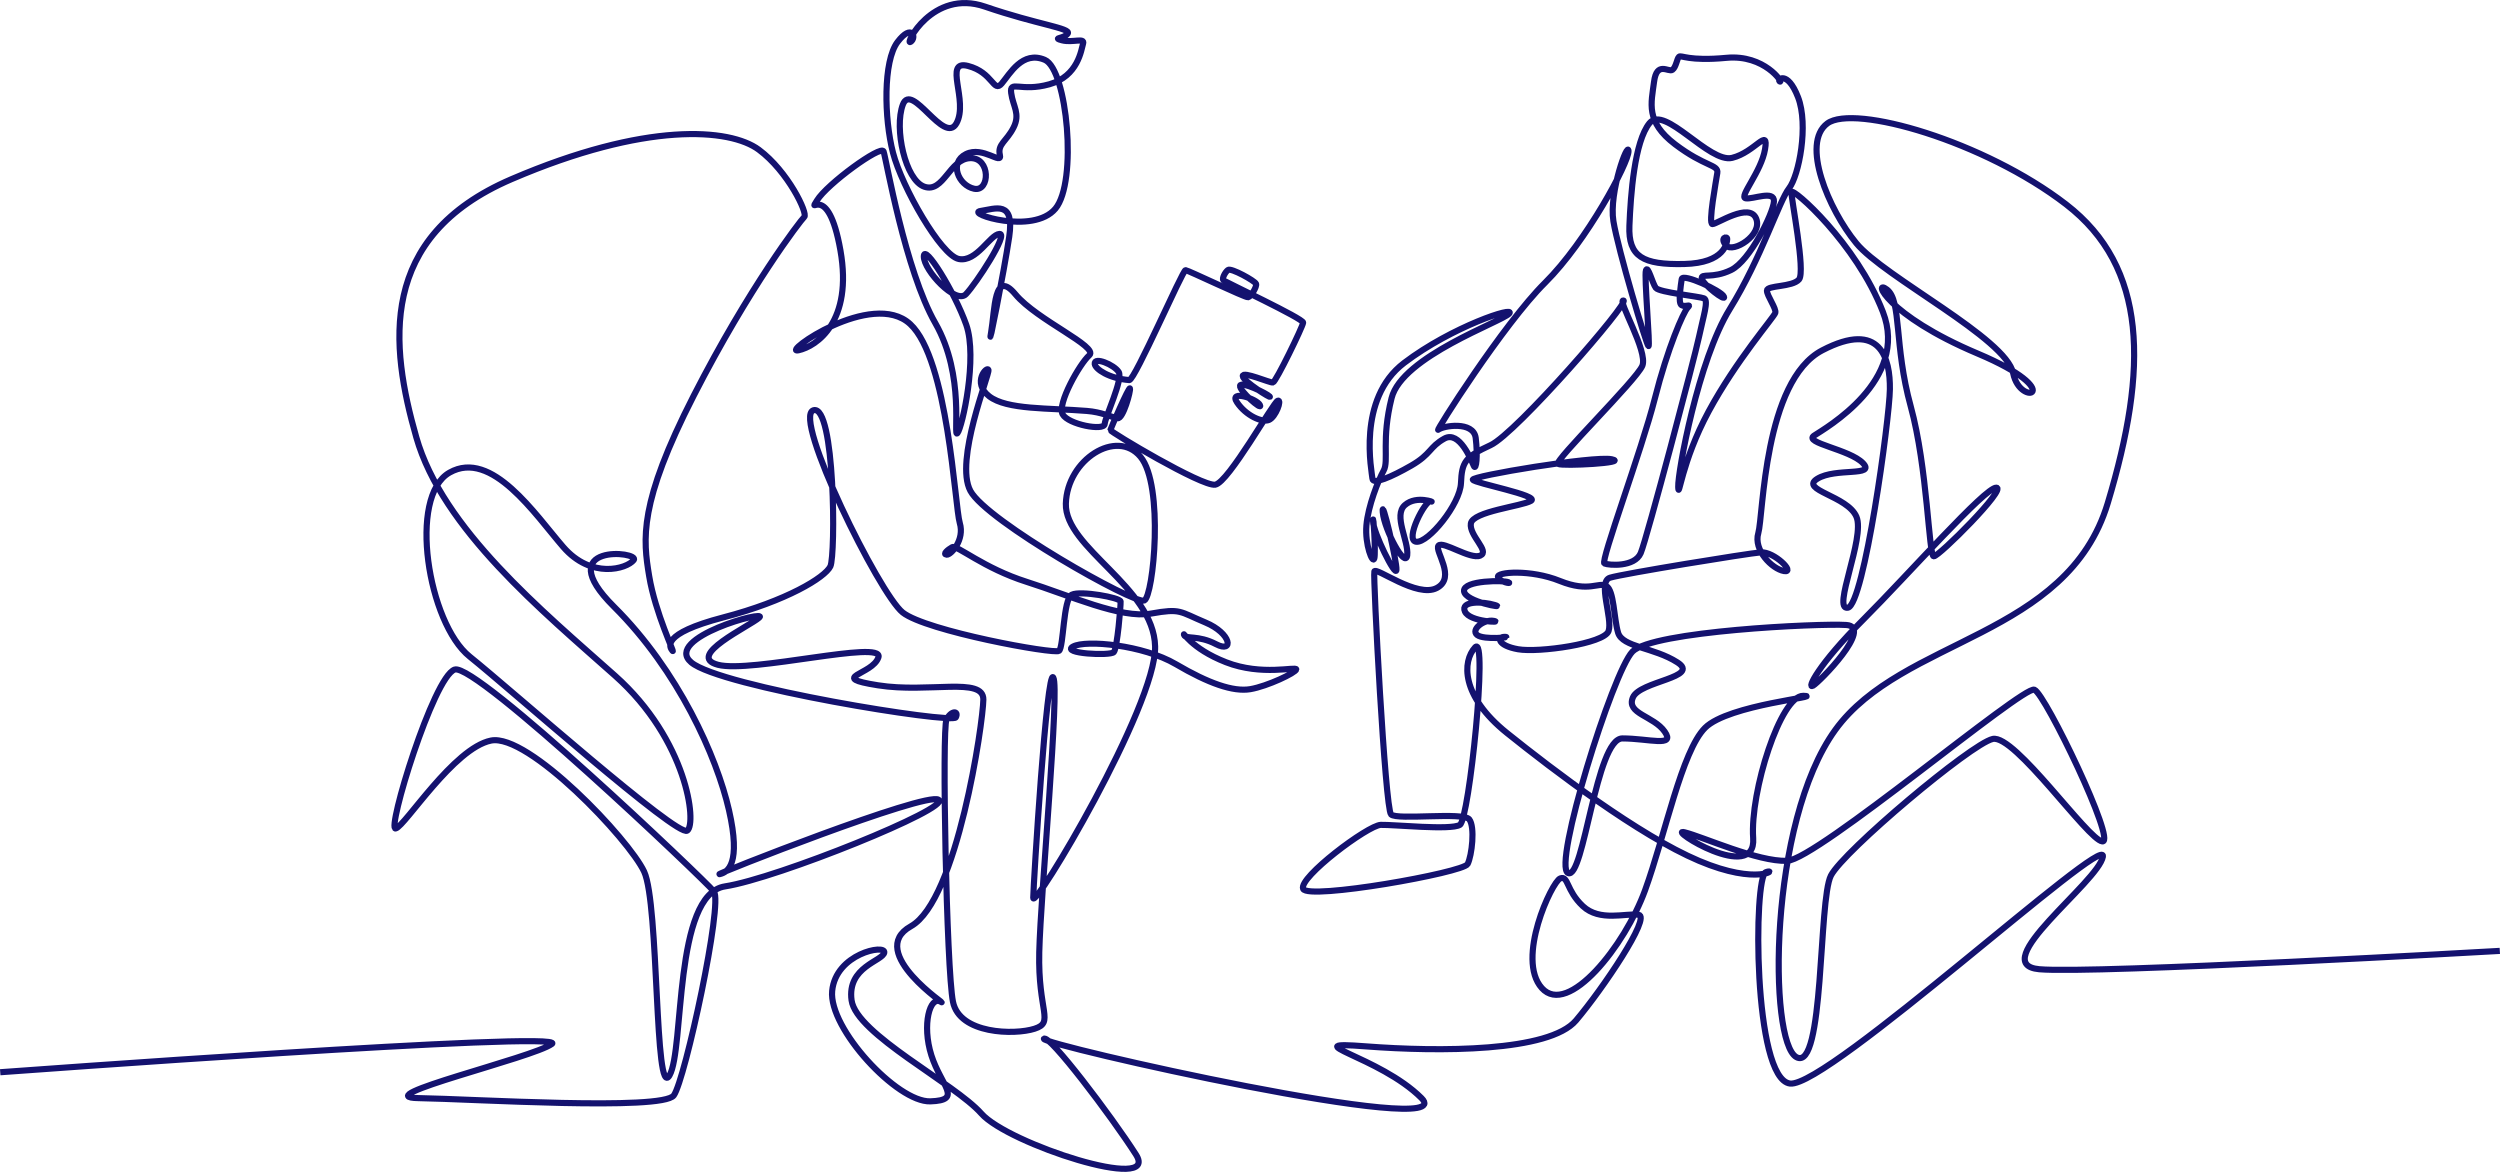
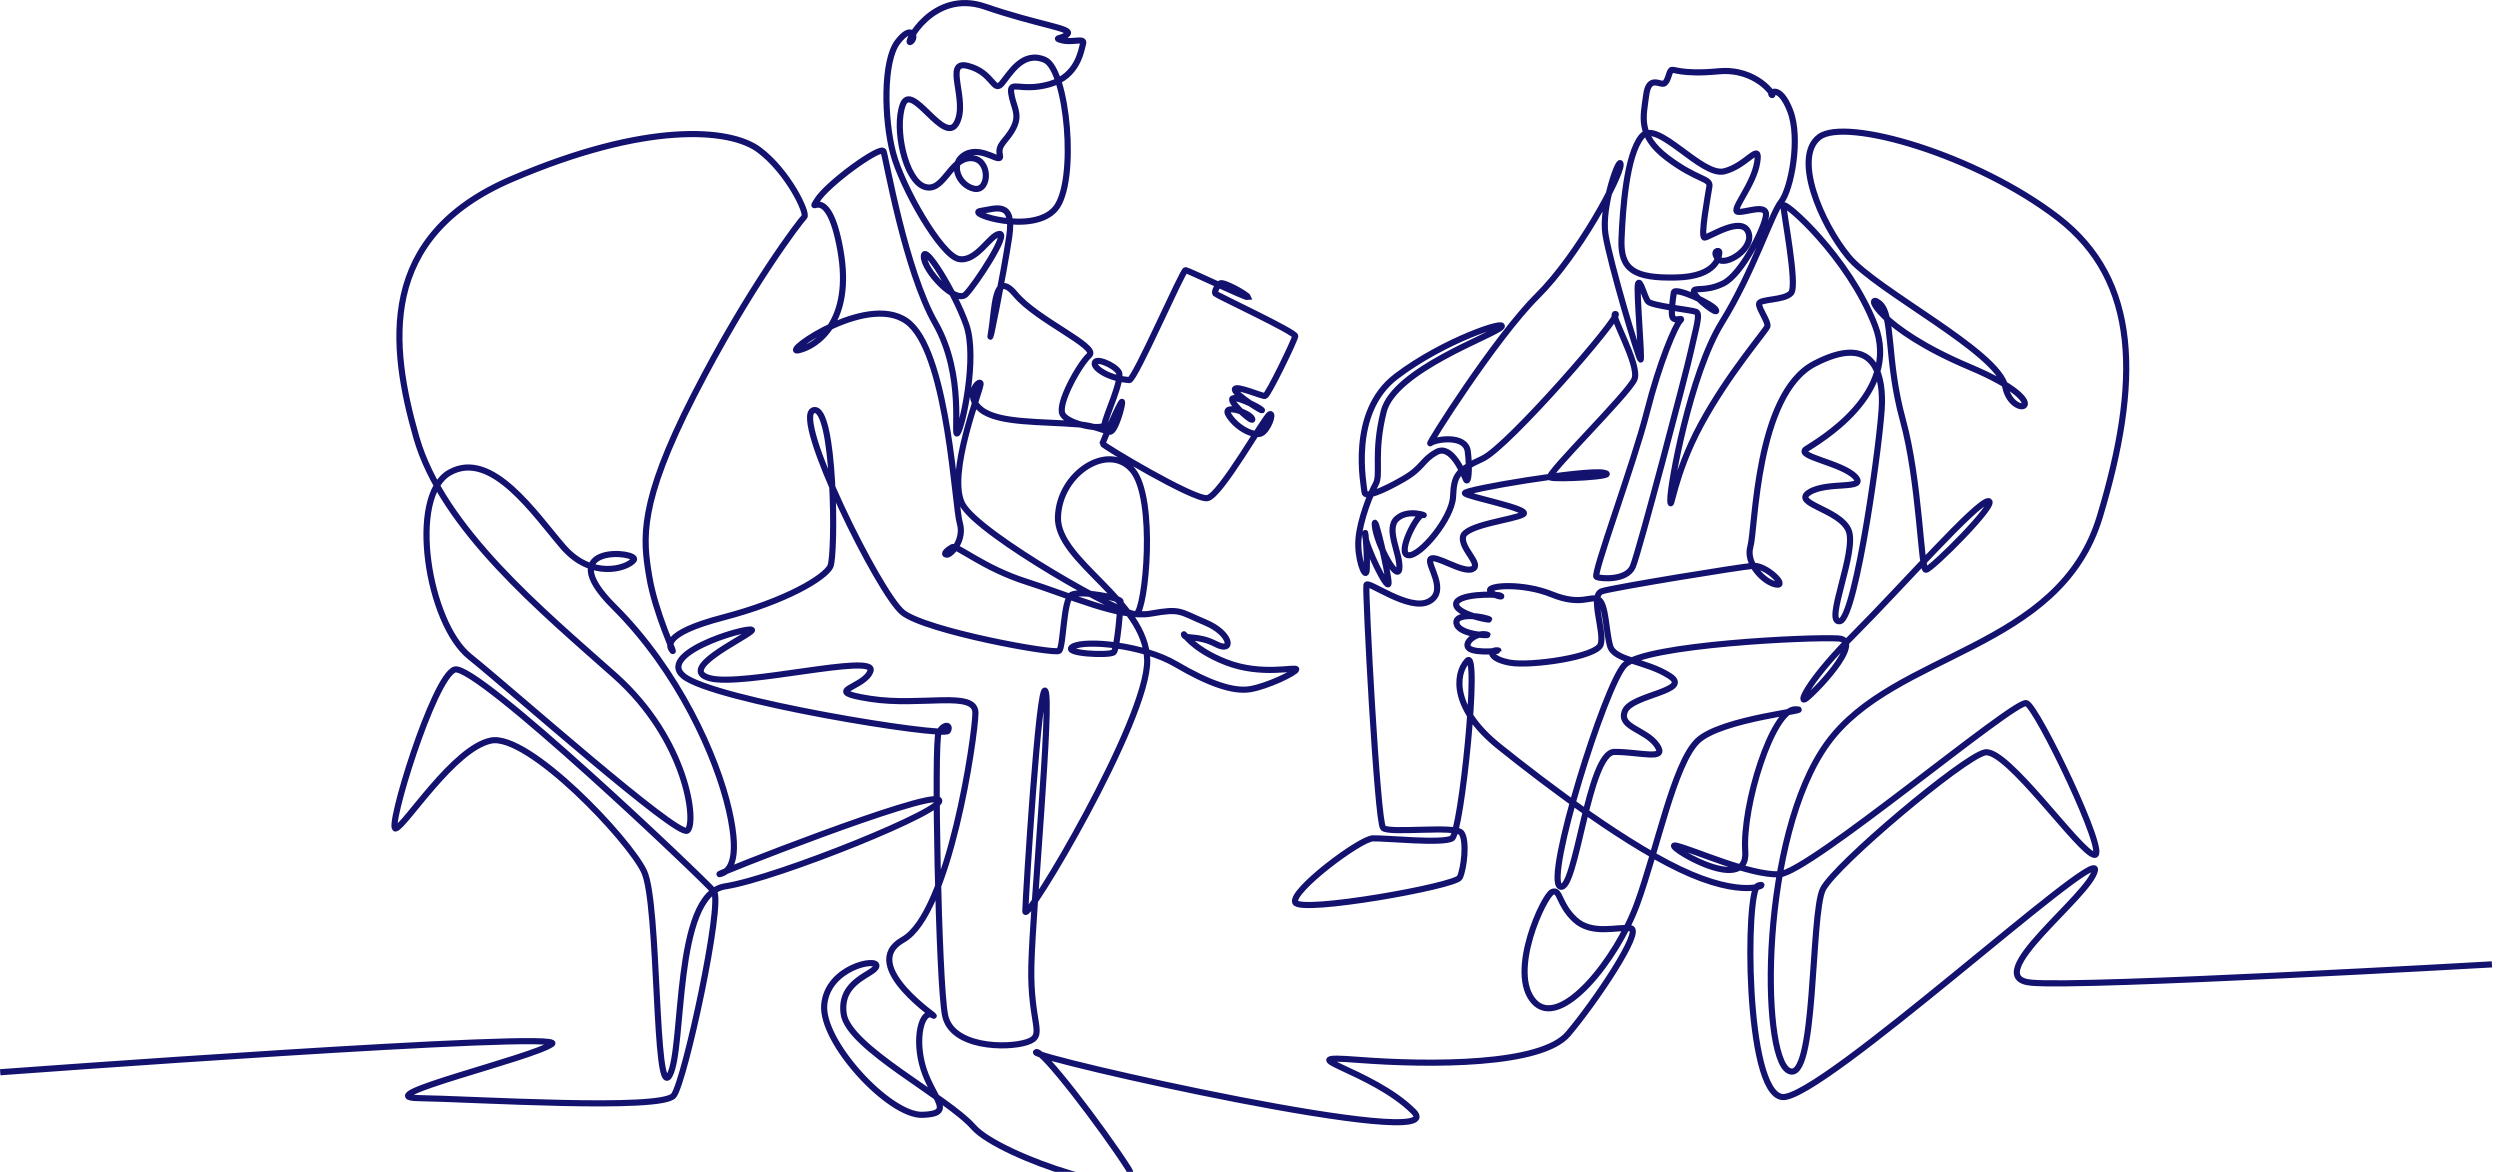
<svg xmlns="http://www.w3.org/2000/svg" id="_レイヤー_2" viewBox="0 0 5700.658 2672.186">
  <defs>
    <style>.cls-1{fill:none;stroke:#14126f;stroke-miterlimit:10;stroke-width:14px;}</style>
  </defs>
  <g id="Layer_1">
-     <path class="cls-1" d="M.515,2444.964s1300.427-95.918,1258.002-64.56c-42.425,31.358-426.098,121.742-304.355,123.587,121.742,1.844,556.448,29.513,582.272-6.149,25.824-35.662,112.724-439.01,91.409-465.244s-542.716-522.22-591.085-505.824c-48.369,16.396-155.764,368.096-134.449,362.357,21.315-5.739,132.4-183.228,217.25-200.444,84.851-17.216,314.808,225.038,349.24,298.822,34.432,73.783,23.365,523.86,57.797,464.834s8.608-413.093,126.661-431.175c118.053-18.082,516.482-178.765,486.968-197.621-29.513-18.856-518.121,173.8-499.266,169.701,18.856-4.099,49.189-23.774,21.315-145.927-27.874-122.152-115.593-318.087-262.34-464.014-146.746-145.927,61.076-126.251,45.09-106.166-15.986,20.085-96.738,43.86-160.683-29.923-63.945-73.783-163.143-223.809-259.061-169.701-95.918,54.108-49.271,343.501,45.868,419.744,95.14,76.243,473.893,413.185,496.028,396.789,22.135-16.396,0-206.593-164.782-353.339-164.782-146.746-393.51-334.688-453.151-543.74-59.641-209.052-89.155-456.84,217.045-588.42,306.2-131.58,497.626-116.413,564.031-67.225,66.405,49.189,112.314,145.312,103.706,153.305-8.608,7.993-125.841,160.683-252.092,407.447-126.251,246.764-115.593,327.105-101.657,411.546,13.937,84.441,59.846,178.719,53.288,170.521-6.559-8.198-28.693-38.531,115.593-76.243,144.287-37.711,232.007-90.999,244.304-116.413,12.297-25.414,10.658-370.76-38.531-356.003-49.189,14.757,150.026,418.719,203.518,461.144,53.493,42.425,345.756,95.713,356.413,87.515,10.658-8.198,9.428-118.258,29.103-128.096,19.675-9.838,110.675,6.763,111.289,15.371.615,8.608-7.583,106.576-15.371,115.594-7.788,9.018-122.152,3.279-93.049-12.707,29.103-15.986,159.863-3.689,234.466,40.171,74.603,43.86,130.76,63.535,169.701,56.977,38.941-6.559,104.219-37.711,104.834-45.09.615-7.378-78.395,15.679-160.171-16.294-81.776-31.973-99.3-72.348-95.611-62.152,3.689,10.196,31.665-.564,72.861,20.956,41.196,21.52,35.354-24.594-24.287-49.496-59.641-24.902-55.337-32.588-123.894-20.29-68.557,12.297-185.278-41.196-283.655-72.348-98.377-31.153-159.453-84.851-169.701-79.112s-22.545,16.396-12.707,17.216c9.838.82,41.4-34.022,29.923-72.143-11.477-38.121-26.234-373.424-113.134-453.766s-296.772,68.864-254.962,59.846c41.81-9.018,124.611-65.585,95.918-227.908-28.693-162.323-76.243-76.243-53.493-113.749,22.75-37.506,146.337-127.276,151.87-111.904,5.534,15.372,49.189,271.153,118.053,391.665,68.864,120.512,39.351,264.389,50.418,250.863,11.067-13.527,46.319-172.57,20.085-247.173s-96.738-187.737-96.738-155.764,72.963,109.855,95.918,86.08c22.955-23.775,98.172-138.753,76.652-137.523-21.52,1.23-52.263,65.175-92.844,57.182-40.581-7.993-129.735-164.167-150.026-242.255-20.29-78.087-22.75-209.052,10.453-252.707s44.27-9.223,29.513,0,49.804-121.742,169.701-80.547c119.898,41.195,197.37,49.189,188.762,61.486-8.608,12.297-36.892,9.223-12.912,15.372,23.98,6.149,52.263-6.764,47.959,7.378-4.304,14.142-11.068,74.398-76.857,92.844-65.79,18.446-91.204-10.658-87.105,20.085,4.099,30.743,21.315,47.139,5.329,78.702-15.986,31.563-36.892,37.711-31.153,62.306,5.739,24.594-38.634-21.213-77.37-1.845-38.736,19.368-17.523,71.324,18.753,79.009,36.277,7.686,37.814-71.631-9.223-69.787-47.037,1.845-60.564,79.932-104.219,65.175-43.655-14.757-69.479-133.424-49.189-187.225,20.29-53.8,94.381,93.766,122.357,42.425,27.976-51.341-31.05-145.414,26.131-130.658,57.182,14.757,58.104,62.408,76.857,40.273,18.753-22.135,47.344-75.935,98.377-54.108,51.033,21.828,75.013,278.634,24.184,339.3-50.828,60.666-205.773,10.657-170.931,5.329,34.842-5.329,77.882-25.004,65.585,58.617-12.297,83.621-50.418,271.358-41.401,218.89,9.018-52.468,6.354-146.541,55.542-87.515,49.189,59.026,190.606,119.283,168.471,138.958-22.135,19.676-73.783,111.29-60.871,134.654,12.912,23.365,94.688,38.736,95.918,22.135s42.425-102.067,31.973-118.668c-10.453-16.601-56.567-35.662-54.722-18.446,1.316,12.278,33.225,33.356,78.812,36.942,12.392.975,121.837-251.528,128.396-250.708,6.559.82,136.499,63.126,142.647,61.896s20.495-24.184,18.036-30.743c-2.46-6.559-56.977-36.892-63.945-31.563-6.968,5.329-13.937,19.676-10.658,23.365,3.279,3.689,182.818,87.72,181.998,96.738-.82,9.018-62.101,135.269-68.864,136.499-6.763,1.23-68.864-26.439-68.864-14.757s67.634,53.493,61.486,46.729c-6.149-6.764-65.175-35.662-67.635-24.594s51.648,58.412,45.5,44.27c-6.149-14.142-72.553-36.277-52.263-6.149,20.29,30.128,56.874,46.422,72.553,39.966,15.679-6.456,30.436-47.037,20.29-43.962s-112.519,186.61-142.647,191.529c-30.128,4.919-240.102-120.82-239.18-124.509.922-3.689,42.425-99.71,44.68-94.996s-15.574,70.605-28.282,67.993c-17.554-3.609-36.267-13.919-69.89-16.652-87.003-7.071-182.613-2.152-222.887-33.51-40.273-31.358-4.304-70.094-1.537-59.949,2.767,10.145-78.087,206.9-41.196,275.764,36.892,68.864,375.064,259.881,396.379,250.043,21.315-9.838,45.5-263.16-8.608-327.925-54.108-64.765-167.242,6.149-170.111,106.986-2.869,100.837,200.444,190.401,203.518,325.67,3.074,135.269-278.531,606.251-277.916,573.049.615-33.202,30.948-526.934,45.704-502.34,14.757,24.594-28.693,490.248-31.973,626.337-3.279,136.089,35.252,159.863-10.658,174.62-45.909,14.757-171.341,12.297-186.097-61.486-14.757-73.783-25.414-622.237-14.757-643.553,10.658-21.315,28.693-20.495,21.315-4.919-7.378,15.576-537.797-69.684-603.382-125.431s177.284-121.742,155.149-102.067c-22.135,19.676-169.701,87.925-94.073,107.6,75.628,19.676,378.753-57.797,365.841-17.216-12.912,40.581-117.438,45.5-1.23,63.945,116.208,18.446,241.025-20.29,240.41,32.588-.615,52.878-59.436,457.865-165.192,516.892-105.756,59.026,92.639,186.917,68.044,172.161-24.594-14.757-43.45,52.468-21.315,122.152,22.135,69.684,72.963,102.477-2.459,104.936-75.423,2.459-232.007-166.422-223.809-251.682,8.198-85.26,122.152-107.395,118.873-87.72-3.279,19.676-85.261,31.973-74.603,109.035,10.657,77.062,235.286,189.377,295.952,258.241s409.086,181.998,352.519,93.459c-56.567-88.54-199.214-276.277-209.872-263.98-10.658,12.297,956.926,231.187,861.008,135.269-95.918-95.918-295.132-130.965-127.276-118.053,167.857,12.912,418.719,12.912,479.59-59.026,60.871-71.938,172.161-236.926,142.647-241.025-29.513-4.099-88.54,16.396-127.071-19.675-38.531-36.072-32.793-70.504-51.648-63.126s-101.657,183.638-41.81,250.043c59.846,66.405,189.377-96.738,235.286-222.989s83.621-317.267,136.909-370.555c53.288-53.288,275.662-71.733,224.014-72.963-51.648-1.23-121.742,218.89-114.364,324.646,7.378,105.756-199.214-23.98-156.789-13.527,42.425,10.453,167.242,67.635,234.261,65.175,67.02-2.46,538.412-400.888,563.826-390.231,25.414,10.658,187.737,349.24,154.944,345.961-32.793-3.279-200.034-245.124-250.043-233.647-50.009,11.477-340.222,255.781-368.916,311.529-28.693,55.747-14.757,449.257-78.702,414.005-63.945-35.252-63.945-535.337,88.54-746.029,152.485-210.692,528.779-209.872,621.418-517.301,92.639-307.43,90.999-537.797-95.098-681.264-186.097-143.467-483.689-229.547-544.355-184.458-60.666,45.09,2.459,195.525,65.995,272.998,63.535,77.472,341.452,216.43,357.848,296.772,16.396,80.342,128.711,43.45-81.161-45.09-209.872-88.54-240.205-172.161-206.593-145.927,33.612,26.234,15.576,126.251,54.108,266.439,38.531,140.188,40.991,341.042,52.468,341.862,11.477.82,168.062-155.764,142.647-156.584-25.414-.82-200.034,197.575-303.331,300.871-103.296,103.296-129.53,159.043-114.774,150.845,14.757-8.198,138.548-134.449,76.243-138.548-62.306-4.099-442.699,13.937-487.788,60.666-45.09,46.729-182.818,489.428-146.746,505.004s63.535-307.02,123.792-307.02,121.742,20.905,96.533-15.372c-25.209-36.277-88.54-40.581-72.553-78.087,15.986-37.506,154.945-45.5,101.452-79.932-53.493-34.432-125.431-34.432-135.269-67.635-9.838-33.202-9.018-96.888-27.054-106.651s-38.941,15.652-105.756-11.402c-66.815-27.054-146.337-20.495-141.008-8.608,5.329,11.887,32.792,15.986,23.775,11.477-9.018-4.509-102.886-4.919-101.247,20.085,1.64,25.004,98.377,40.581,70.504,31.973-27.874-8.608-79.522-9.838-68.454,14.757,11.067,24.594,88.13,25.414,65.585,21.315-22.545-4.099-52.878,20.188-37.711,32.229s81.981,4.663,63.126,4.253c-18.856-.41-16.396,20.085,30.333,28.284,46.729,8.198,196.345-12.707,206.183-41.401,9.838-28.693-25.824-112.724,3.279-121.742,29.103-9.018,313.578-55.337,343.911-57.797,30.333-2.46,80.342,47.549,52.878,42.63-27.464-4.919-70.094-47.959-58.617-86.49,11.477-38.531,12.297-347.19,145.927-416.874,133.629-69.684,154.945,19.676,154.125,88.54-.82,68.864-59.026,491.887-95.918,498.446-36.892,6.558,39.966-159.453,19.675-207.412-20.29-47.959-130.965-60.871-89.155-86.695,41.81-25.824,134.039-4.304,103.911-35.662-30.128-31.358-136.499-46.114-111.289-62.716,25.209-16.601,217.455-125.636,156.789-282.22-60.666-156.584-207.208-285.295-208.437-272.997-1.23,12.297,32.587,181.383,17.216,199.214-15.371,17.831-73.168,12.912-73.168,25.209s22.135,41.196,19.061,51.033c-3.074,9.838-89.155,108.215-151.87,224.424-62.716,116.208-68.249,204.748-69.479,172.161-1.23-32.588,45.5-288.984,117.438-405.192,71.939-116.208,112.724-246.764,135.269-275.457,22.545-28.694,45.09-144.287,20.495-207.822-24.594-63.535-49.599-39.351-41.4-35.662,8.198,3.689-34.842-62.306-121.742-54.108-86.9,8.198-103.296-6.968-108.215-2.459-4.919,4.509-6.558,23.775-15.167,29.923-8.608,6.149-35.662-20.905-41.81,27.464-6.149,48.369-20.085,90.589,47.959,142.238,68.044,51.648,99.197,45.909,96.328,65.175-2.869,19.266-21.315,116.823-11.067,116.823s84.031-50.418,99.607-12.707c15.576,37.711-52.878,79.522-68.454,61.486-15.576-18.036,2.869-22.545,2.459-14.757-.41,7.788-4.509,54.927-98.377,56.977-93.869,2.05-127.481-16.396-124.611-87.31,2.869-70.914,11.477-191.836,45.909-234.056,34.432-42.22,136.089,92.229,188.352,79.317,52.263-12.912,83.621-71.324,75.013-19.675-8.608,51.648-60.256,108.83-44.27,111.904,15.986,3.074,66.405-19.675,64.56,7.378s-54.722,135.269-97.763,156.174c-43.04,20.905-69.479,6.149-66.712,19.676,2.767,13.527,56.26,54.415,50.418,40.888-5.841-13.527-94.381-54.108-96.225-39.966-1.845,14.142-9.018,54.21-.41,59.539,8.608,5.329,23.774-4.509,13.937,5.739-9.838,10.248-45.5,91.409-75.013,207.822-29.513,116.413-124.611,371.375-114.774,375.474,9.838,4.099,68.864,9.018,82.801-23.775,13.937-32.792,122.972-445.978,132.809-492.707,9.838-46.729,22.545-83.621,11.477-88.13-11.067-4.509-102.067-13.527-109.855-23.775-7.788-10.248-18.036-52.878-22.545-40.171-4.509,12.707,10.248,175.44,5.739,172.98-4.509-2.459-69.274-219.3-79.932-284.885-10.657-65.585,33.612-185.278,34.432-159.863.82,25.414-95.098,205.773-190.196,300.051-95.098,94.278-253.322,344.321-243.484,335.303,9.838-9.018,80.342-20.905,85.26,18.856,4.919,39.761,1.23,75.935-4.304,63.638-5.534-12.297-32.587-81.469-67.02-62.408-34.432,19.061-29.821,35.354-75.935,61.793-46.114,26.439-87.31,43.963-88.232,29.821s-36.687-181.383,72.348-264.185c109.035-82.801,256.601-131.17,239.385-112.314-17.216,18.856-244.304,97.558-268.079,192.656-23.775,95.098-5.739,143.057-18.036,165.192-12.297,22.135-35.662,81.161-39.351,125.021-3.689,43.86,14.347,88.95,18.036,75.423,3.689-13.527-2.869-109.445-2.869-84.851s51.648,129.53,53.288,111.085c1.64-18.446-34.842-172.161-31.153-131.58,3.689,40.581,52.058,130.35,55.747,97.968,3.689-32.383-32.383-90.589-5.329-114.364,27.054-23.775,70.914-4.099,59.026-8.608-11.887-4.509-60.666,88.95-33.202,92.229,27.464,3.279,100.017-85.261,102.067-133.629,2.05-48.369,9.325-59.846,67.43-86.593,58.104-26.746,318.497-326.798,303.126-329.872s56.567,116.208,43.04,148.796-202.904,218.07-192.246,223.809c10.658,5.739,163.143-2.459,122.152-10.658-40.991-8.198-320.547,38.531-316.448,46.729,4.099,8.198,153.51,35.867,132.605,48.164-20.905,12.297-132.81,23.98-137.114,51.648-4.304,27.669,44.27,63.33,21.52,73.168-22.75,9.838-85.465-34.432-95.303-22.75-9.838,11.682,41.196,72.553-3.689,96.533-44.885,23.98-139.573-49.189-142.647-37.506-3.074,11.682,24.594,540.461,38.121,553.988,13.527,13.527,164.782-6.149,178.309,11.068,13.527,17.216,6.149,82.391-3.689,102.067-9.838,19.675-363.997,82.391-375.064,56.567-11.068-25.824,147.566-145.107,177.079-145.926,29.513-.82,159.044,12.707,180.359,0,21.315-12.707,64.355-436.96,34.842-404.987-29.513,31.973-33.202,110.675,72.553,195.525,105.756,84.851,301.281,233.647,437.78,291.443,136.499,57.797,180.769,15.986,152.485,25.824-28.283,9.838-29.513,472.212,55.337,482.05,84.851,9.838,723.074-575.508,713.237-517.712-9.838,57.797-268.079,245.944-145.107,257.011,122.972,11.067,1050.179-41.81,1050.179-41.81" />
+     <path class="cls-1" d="M.515,2444.964s1300.427-95.918,1258.002-64.56c-42.425,31.358-426.098,121.742-304.355,123.587,121.742,1.844,556.448,29.513,582.272-6.149,25.824-35.662,112.724-439.01,91.409-465.244s-542.716-522.22-591.085-505.824c-48.369,16.396-155.764,368.096-134.449,362.357,21.315-5.739,132.4-183.228,217.25-200.444,84.851-17.216,314.808,225.038,349.24,298.822,34.432,73.783,23.365,523.86,57.797,464.834s8.608-413.093,126.661-431.175c118.053-18.082,516.482-178.765,486.968-197.621-29.513-18.856-518.121,173.8-499.266,169.701,18.856-4.099,49.189-23.774,21.315-145.927-27.874-122.152-115.593-318.087-262.34-464.014-146.746-145.927,61.076-126.251,45.09-106.166-15.986,20.085-96.738,43.86-160.683-29.923-63.945-73.783-163.143-223.809-259.061-169.701-95.918,54.108-49.271,343.501,45.868,419.744,95.14,76.243,473.893,413.185,496.028,396.789,22.135-16.396,0-206.593-164.782-353.339-164.782-146.746-393.51-334.688-453.151-543.74-59.641-209.052-89.155-456.84,217.045-588.42,306.2-131.58,497.626-116.413,564.031-67.225,66.405,49.189,112.314,145.312,103.706,153.305-8.608,7.993-125.841,160.683-252.092,407.447-126.251,246.764-115.593,327.105-101.657,411.546,13.937,84.441,59.846,178.719,53.288,170.521-6.559-8.198-28.693-38.531,115.593-76.243,144.287-37.711,232.007-90.999,244.304-116.413,12.297-25.414,10.658-370.76-38.531-356.003-49.189,14.757,150.026,418.719,203.518,461.144,53.493,42.425,345.756,95.713,356.413,87.515,10.658-8.198,9.428-118.258,29.103-128.096,19.675-9.838,110.675,6.763,111.289,15.371.615,8.608-7.583,106.576-15.371,115.594-7.788,9.018-122.152,3.279-93.049-12.707,29.103-15.986,159.863-3.689,234.466,40.171,74.603,43.86,130.76,63.535,169.701,56.977,38.941-6.559,104.219-37.711,104.834-45.09.615-7.378-78.395,15.679-160.171-16.294-81.776-31.973-99.3-72.348-95.611-62.152,3.689,10.196,31.665-.564,72.861,20.956,41.196,21.52,35.354-24.594-24.287-49.496-59.641-24.902-55.337-32.588-123.894-20.29-68.557,12.297-185.278-41.196-283.655-72.348-98.377-31.153-159.453-84.851-169.701-79.112s-22.545,16.396-12.707,17.216c9.838.82,41.4-34.022,29.923-72.143-11.477-38.121-26.234-373.424-113.134-453.766s-296.772,68.864-254.962,59.846c41.81-9.018,124.611-65.585,95.918-227.908-28.693-162.323-76.243-76.243-53.493-113.749,22.75-37.506,146.337-127.276,151.87-111.904,5.534,15.372,49.189,271.153,118.053,391.665,68.864,120.512,39.351,264.389,50.418,250.863,11.067-13.527,46.319-172.57,20.085-247.173s-96.738-187.737-96.738-155.764,72.963,109.855,95.918,86.08c22.955-23.775,98.172-138.753,76.652-137.523-21.52,1.23-52.263,65.175-92.844,57.182-40.581-7.993-129.735-164.167-150.026-242.255-20.29-78.087-22.75-209.052,10.453-252.707s44.27-9.223,29.513,0,49.804-121.742,169.701-80.547c119.898,41.195,197.37,49.189,188.762,61.486-8.608,12.297-36.892,9.223-12.912,15.372,23.98,6.149,52.263-6.764,47.959,7.378-4.304,14.142-11.068,74.398-76.857,92.844-65.79,18.446-91.204-10.658-87.105,20.085,4.099,30.743,21.315,47.139,5.329,78.702-15.986,31.563-36.892,37.711-31.153,62.306,5.739,24.594-38.634-21.213-77.37-1.845-38.736,19.368-17.523,71.324,18.753,79.009,36.277,7.686,37.814-71.631-9.223-69.787-47.037,1.845-60.564,79.932-104.219,65.175-43.655-14.757-69.479-133.424-49.189-187.225,20.29-53.8,94.381,93.766,122.357,42.425,27.976-51.341-31.05-145.414,26.131-130.658,57.182,14.757,58.104,62.408,76.857,40.273,18.753-22.135,47.344-75.935,98.377-54.108,51.033,21.828,75.013,278.634,24.184,339.3-50.828,60.666-205.773,10.657-170.931,5.329,34.842-5.329,77.882-25.004,65.585,58.617-12.297,83.621-50.418,271.358-41.401,218.89,9.018-52.468,6.354-146.541,55.542-87.515,49.189,59.026,190.606,119.283,168.471,138.958-22.135,19.676-73.783,111.29-60.871,134.654,12.912,23.365,94.688,38.736,95.918,22.135s42.425-102.067,31.973-118.668c-10.453-16.601-56.567-35.662-54.722-18.446,1.316,12.278,33.225,33.356,78.812,36.942,12.392.975,121.837-251.528,128.396-250.708,6.559.82,136.499,63.126,142.647,61.896c-2.46-6.559-56.977-36.892-63.945-31.563-6.968,5.329-13.937,19.676-10.658,23.365,3.279,3.689,182.818,87.72,181.998,96.738-.82,9.018-62.101,135.269-68.864,136.499-6.763,1.23-68.864-26.439-68.864-14.757s67.634,53.493,61.486,46.729c-6.149-6.764-65.175-35.662-67.635-24.594s51.648,58.412,45.5,44.27c-6.149-14.142-72.553-36.277-52.263-6.149,20.29,30.128,56.874,46.422,72.553,39.966,15.679-6.456,30.436-47.037,20.29-43.962s-112.519,186.61-142.647,191.529c-30.128,4.919-240.102-120.82-239.18-124.509.922-3.689,42.425-99.71,44.68-94.996s-15.574,70.605-28.282,67.993c-17.554-3.609-36.267-13.919-69.89-16.652-87.003-7.071-182.613-2.152-222.887-33.51-40.273-31.358-4.304-70.094-1.537-59.949,2.767,10.145-78.087,206.9-41.196,275.764,36.892,68.864,375.064,259.881,396.379,250.043,21.315-9.838,45.5-263.16-8.608-327.925-54.108-64.765-167.242,6.149-170.111,106.986-2.869,100.837,200.444,190.401,203.518,325.67,3.074,135.269-278.531,606.251-277.916,573.049.615-33.202,30.948-526.934,45.704-502.34,14.757,24.594-28.693,490.248-31.973,626.337-3.279,136.089,35.252,159.863-10.658,174.62-45.909,14.757-171.341,12.297-186.097-61.486-14.757-73.783-25.414-622.237-14.757-643.553,10.658-21.315,28.693-20.495,21.315-4.919-7.378,15.576-537.797-69.684-603.382-125.431s177.284-121.742,155.149-102.067c-22.135,19.676-169.701,87.925-94.073,107.6,75.628,19.676,378.753-57.797,365.841-17.216-12.912,40.581-117.438,45.5-1.23,63.945,116.208,18.446,241.025-20.29,240.41,32.588-.615,52.878-59.436,457.865-165.192,516.892-105.756,59.026,92.639,186.917,68.044,172.161-24.594-14.757-43.45,52.468-21.315,122.152,22.135,69.684,72.963,102.477-2.459,104.936-75.423,2.459-232.007-166.422-223.809-251.682,8.198-85.26,122.152-107.395,118.873-87.72-3.279,19.676-85.261,31.973-74.603,109.035,10.657,77.062,235.286,189.377,295.952,258.241s409.086,181.998,352.519,93.459c-56.567-88.54-199.214-276.277-209.872-263.98-10.658,12.297,956.926,231.187,861.008,135.269-95.918-95.918-295.132-130.965-127.276-118.053,167.857,12.912,418.719,12.912,479.59-59.026,60.871-71.938,172.161-236.926,142.647-241.025-29.513-4.099-88.54,16.396-127.071-19.675-38.531-36.072-32.793-70.504-51.648-63.126s-101.657,183.638-41.81,250.043c59.846,66.405,189.377-96.738,235.286-222.989s83.621-317.267,136.909-370.555c53.288-53.288,275.662-71.733,224.014-72.963-51.648-1.23-121.742,218.89-114.364,324.646,7.378,105.756-199.214-23.98-156.789-13.527,42.425,10.453,167.242,67.635,234.261,65.175,67.02-2.46,538.412-400.888,563.826-390.231,25.414,10.658,187.737,349.24,154.944,345.961-32.793-3.279-200.034-245.124-250.043-233.647-50.009,11.477-340.222,255.781-368.916,311.529-28.693,55.747-14.757,449.257-78.702,414.005-63.945-35.252-63.945-535.337,88.54-746.029,152.485-210.692,528.779-209.872,621.418-517.301,92.639-307.43,90.999-537.797-95.098-681.264-186.097-143.467-483.689-229.547-544.355-184.458-60.666,45.09,2.459,195.525,65.995,272.998,63.535,77.472,341.452,216.43,357.848,296.772,16.396,80.342,128.711,43.45-81.161-45.09-209.872-88.54-240.205-172.161-206.593-145.927,33.612,26.234,15.576,126.251,54.108,266.439,38.531,140.188,40.991,341.042,52.468,341.862,11.477.82,168.062-155.764,142.647-156.584-25.414-.82-200.034,197.575-303.331,300.871-103.296,103.296-129.53,159.043-114.774,150.845,14.757-8.198,138.548-134.449,76.243-138.548-62.306-4.099-442.699,13.937-487.788,60.666-45.09,46.729-182.818,489.428-146.746,505.004s63.535-307.02,123.792-307.02,121.742,20.905,96.533-15.372c-25.209-36.277-88.54-40.581-72.553-78.087,15.986-37.506,154.945-45.5,101.452-79.932-53.493-34.432-125.431-34.432-135.269-67.635-9.838-33.202-9.018-96.888-27.054-106.651s-38.941,15.652-105.756-11.402c-66.815-27.054-146.337-20.495-141.008-8.608,5.329,11.887,32.792,15.986,23.775,11.477-9.018-4.509-102.886-4.919-101.247,20.085,1.64,25.004,98.377,40.581,70.504,31.973-27.874-8.608-79.522-9.838-68.454,14.757,11.067,24.594,88.13,25.414,65.585,21.315-22.545-4.099-52.878,20.188-37.711,32.229s81.981,4.663,63.126,4.253c-18.856-.41-16.396,20.085,30.333,28.284,46.729,8.198,196.345-12.707,206.183-41.401,9.838-28.693-25.824-112.724,3.279-121.742,29.103-9.018,313.578-55.337,343.911-57.797,30.333-2.46,80.342,47.549,52.878,42.63-27.464-4.919-70.094-47.959-58.617-86.49,11.477-38.531,12.297-347.19,145.927-416.874,133.629-69.684,154.945,19.676,154.125,88.54-.82,68.864-59.026,491.887-95.918,498.446-36.892,6.558,39.966-159.453,19.675-207.412-20.29-47.959-130.965-60.871-89.155-86.695,41.81-25.824,134.039-4.304,103.911-35.662-30.128-31.358-136.499-46.114-111.289-62.716,25.209-16.601,217.455-125.636,156.789-282.22-60.666-156.584-207.208-285.295-208.437-272.997-1.23,12.297,32.587,181.383,17.216,199.214-15.371,17.831-73.168,12.912-73.168,25.209s22.135,41.196,19.061,51.033c-3.074,9.838-89.155,108.215-151.87,224.424-62.716,116.208-68.249,204.748-69.479,172.161-1.23-32.588,45.5-288.984,117.438-405.192,71.939-116.208,112.724-246.764,135.269-275.457,22.545-28.694,45.09-144.287,20.495-207.822-24.594-63.535-49.599-39.351-41.4-35.662,8.198,3.689-34.842-62.306-121.742-54.108-86.9,8.198-103.296-6.968-108.215-2.459-4.919,4.509-6.558,23.775-15.167,29.923-8.608,6.149-35.662-20.905-41.81,27.464-6.149,48.369-20.085,90.589,47.959,142.238,68.044,51.648,99.197,45.909,96.328,65.175-2.869,19.266-21.315,116.823-11.067,116.823s84.031-50.418,99.607-12.707c15.576,37.711-52.878,79.522-68.454,61.486-15.576-18.036,2.869-22.545,2.459-14.757-.41,7.788-4.509,54.927-98.377,56.977-93.869,2.05-127.481-16.396-124.611-87.31,2.869-70.914,11.477-191.836,45.909-234.056,34.432-42.22,136.089,92.229,188.352,79.317,52.263-12.912,83.621-71.324,75.013-19.675-8.608,51.648-60.256,108.83-44.27,111.904,15.986,3.074,66.405-19.675,64.56,7.378s-54.722,135.269-97.763,156.174c-43.04,20.905-69.479,6.149-66.712,19.676,2.767,13.527,56.26,54.415,50.418,40.888-5.841-13.527-94.381-54.108-96.225-39.966-1.845,14.142-9.018,54.21-.41,59.539,8.608,5.329,23.774-4.509,13.937,5.739-9.838,10.248-45.5,91.409-75.013,207.822-29.513,116.413-124.611,371.375-114.774,375.474,9.838,4.099,68.864,9.018,82.801-23.775,13.937-32.792,122.972-445.978,132.809-492.707,9.838-46.729,22.545-83.621,11.477-88.13-11.067-4.509-102.067-13.527-109.855-23.775-7.788-10.248-18.036-52.878-22.545-40.171-4.509,12.707,10.248,175.44,5.739,172.98-4.509-2.459-69.274-219.3-79.932-284.885-10.657-65.585,33.612-185.278,34.432-159.863.82,25.414-95.098,205.773-190.196,300.051-95.098,94.278-253.322,344.321-243.484,335.303,9.838-9.018,80.342-20.905,85.26,18.856,4.919,39.761,1.23,75.935-4.304,63.638-5.534-12.297-32.587-81.469-67.02-62.408-34.432,19.061-29.821,35.354-75.935,61.793-46.114,26.439-87.31,43.963-88.232,29.821s-36.687-181.383,72.348-264.185c109.035-82.801,256.601-131.17,239.385-112.314-17.216,18.856-244.304,97.558-268.079,192.656-23.775,95.098-5.739,143.057-18.036,165.192-12.297,22.135-35.662,81.161-39.351,125.021-3.689,43.86,14.347,88.95,18.036,75.423,3.689-13.527-2.869-109.445-2.869-84.851s51.648,129.53,53.288,111.085c1.64-18.446-34.842-172.161-31.153-131.58,3.689,40.581,52.058,130.35,55.747,97.968,3.689-32.383-32.383-90.589-5.329-114.364,27.054-23.775,70.914-4.099,59.026-8.608-11.887-4.509-60.666,88.95-33.202,92.229,27.464,3.279,100.017-85.261,102.067-133.629,2.05-48.369,9.325-59.846,67.43-86.593,58.104-26.746,318.497-326.798,303.126-329.872s56.567,116.208,43.04,148.796-202.904,218.07-192.246,223.809c10.658,5.739,163.143-2.459,122.152-10.658-40.991-8.198-320.547,38.531-316.448,46.729,4.099,8.198,153.51,35.867,132.605,48.164-20.905,12.297-132.81,23.98-137.114,51.648-4.304,27.669,44.27,63.33,21.52,73.168-22.75,9.838-85.465-34.432-95.303-22.75-9.838,11.682,41.196,72.553-3.689,96.533-44.885,23.98-139.573-49.189-142.647-37.506-3.074,11.682,24.594,540.461,38.121,553.988,13.527,13.527,164.782-6.149,178.309,11.068,13.527,17.216,6.149,82.391-3.689,102.067-9.838,19.675-363.997,82.391-375.064,56.567-11.068-25.824,147.566-145.107,177.079-145.926,29.513-.82,159.044,12.707,180.359,0,21.315-12.707,64.355-436.96,34.842-404.987-29.513,31.973-33.202,110.675,72.553,195.525,105.756,84.851,301.281,233.647,437.78,291.443,136.499,57.797,180.769,15.986,152.485,25.824-28.283,9.838-29.513,472.212,55.337,482.05,84.851,9.838,723.074-575.508,713.237-517.712-9.838,57.797-268.079,245.944-145.107,257.011,122.972,11.067,1050.179-41.81,1050.179-41.81" />
  </g>
</svg>